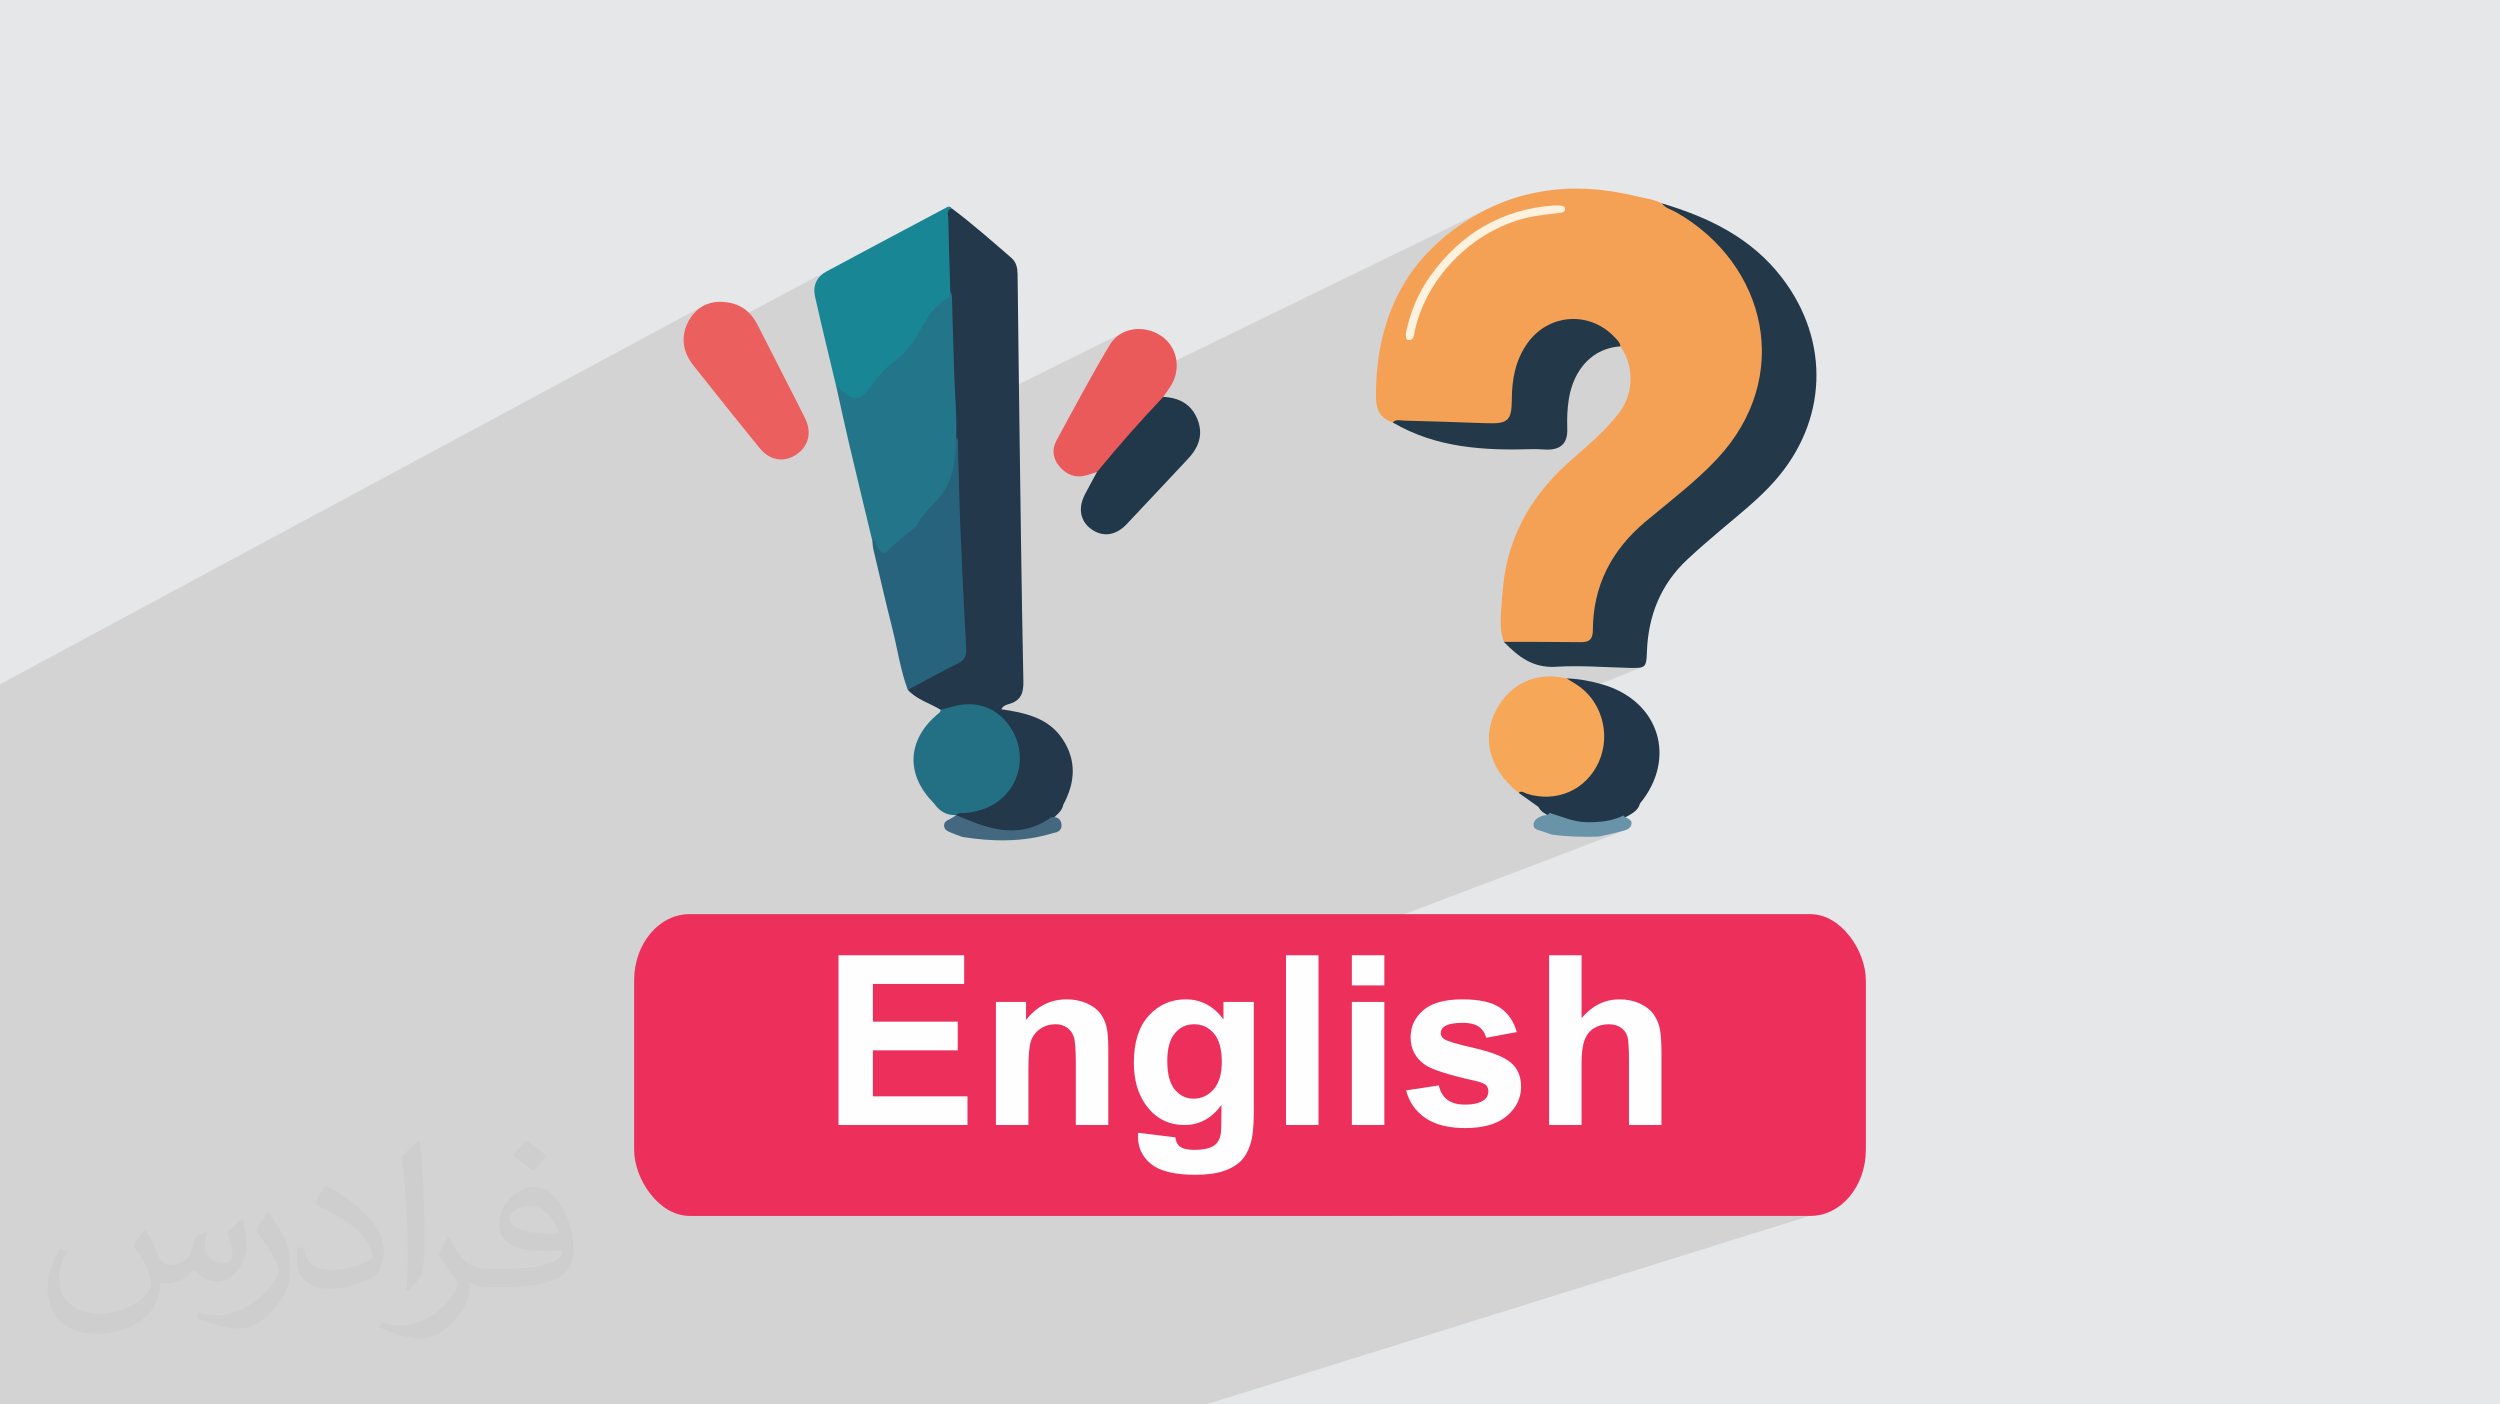
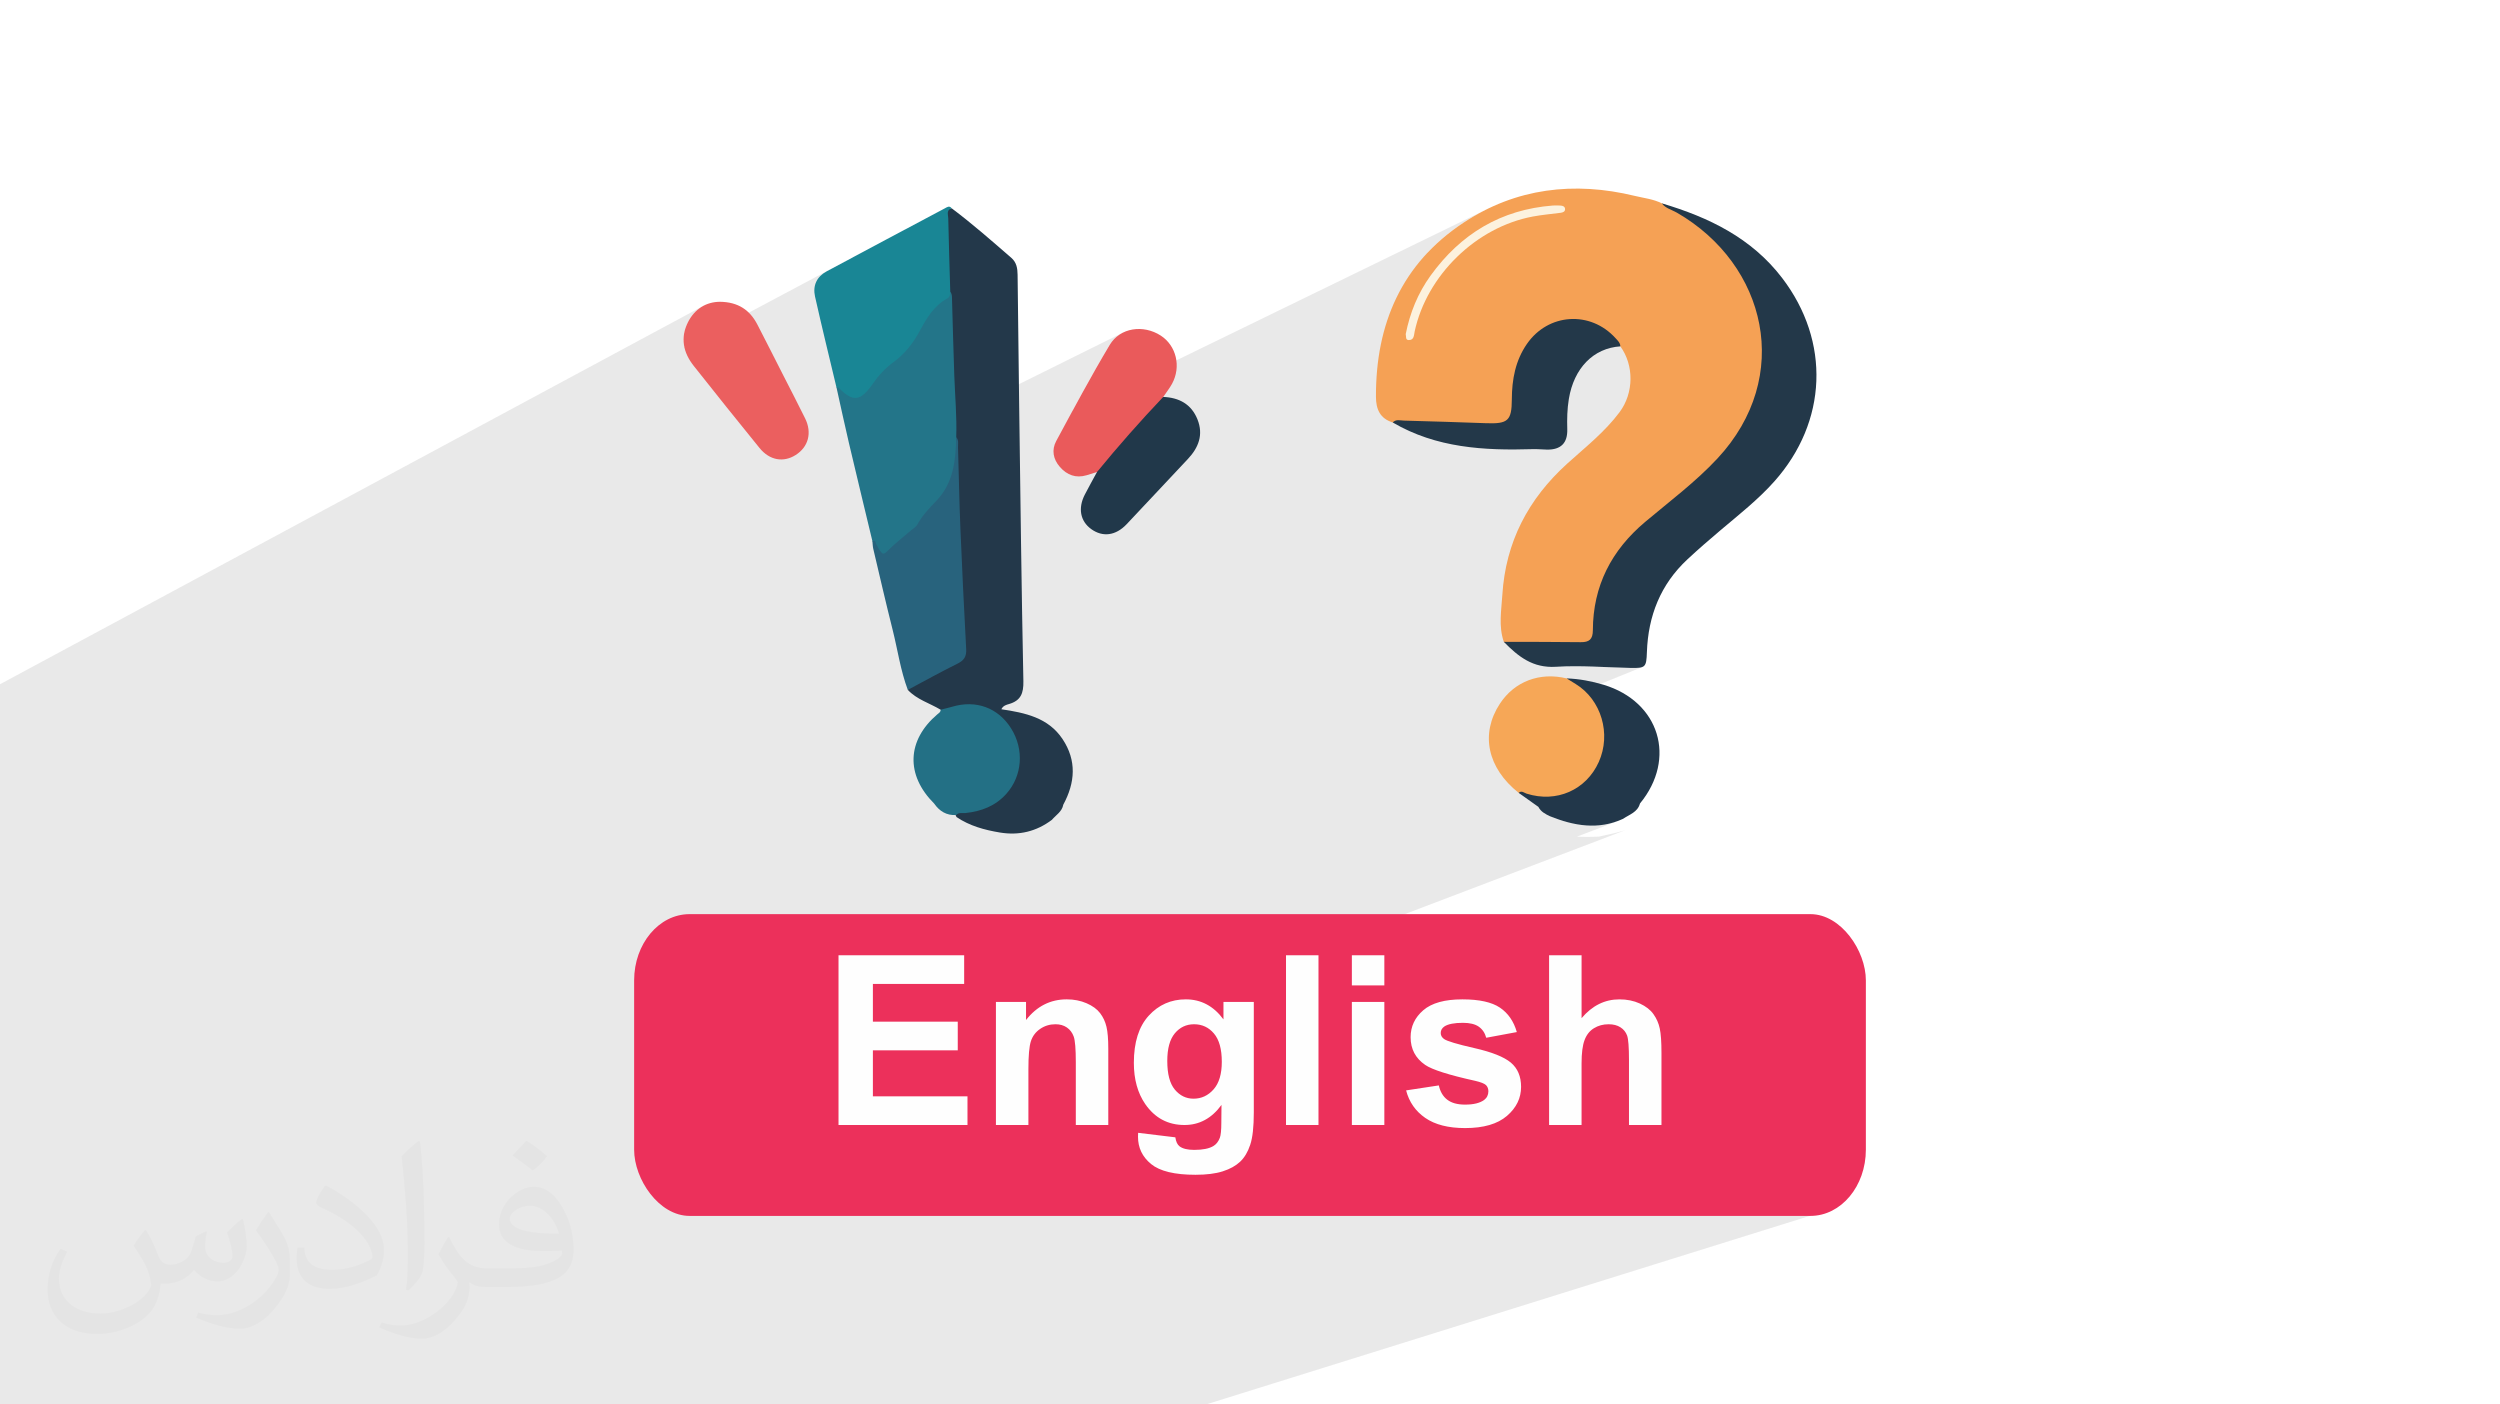
<svg xmlns="http://www.w3.org/2000/svg" xml:space="preserve" width="94.192mm" height="52.917mm" version="1.0" style="shape-rendering:geometricPrecision; text-rendering:geometricPrecision; image-rendering:optimizeQuality; fill-rule:evenodd; clip-rule:evenodd" viewBox="0 0 9404.92 5283.66">
  <defs>
    <style type="text/css">
   
    .fil18 {fill:#EC305B}
    .fil19 {fill:#FEFEFE;fill-rule:nonzero}
    .fil11 {fill:#F6A757;fill-rule:nonzero}
    .fil3 {fill:#F5A155;fill-rule:nonzero}
    .fil9 {fill:#EB5F5F;fill-rule:nonzero}
    .fil10 {fill:#EA5A5B;fill-rule:nonzero}
    .fil17 {fill:#FCF2DE;fill-rule:nonzero}
    .fil16 {fill:#6893A9;fill-rule:nonzero}
    .fil15 {fill:#456881;fill-rule:nonzero}
    .fil7 {fill:#198695;fill-rule:nonzero}
    .fil6 {fill:#237589;fill-rule:nonzero}
    .fil12 {fill:#237085;fill-rule:nonzero}
    .fil8 {fill:#28637D;fill-rule:nonzero}
    .fil5 {fill:#233849;fill-rule:nonzero}
    .fil4 {fill:#23384A;fill-rule:nonzero}
    .fil13 {fill:#21384A;fill-rule:nonzero}
    .fil14 {fill:#22374A;fill-rule:nonzero}
    .fil2 {fill:#373435;fill-opacity:0.031}
    .fil1 {fill:#2B2A29;fill-opacity:0.102}
    .fil0 {fill:#E6E7E8}
   
  </style>
  </defs>
  <g id="Layer_x0020_1">
-     <polygon class="fil0" points="-0,0 9404.92,0 9404.92,5283.66 -0,5283.66 " />
    <polygon class="fil1" points="6177.74,2509.54 5960.06,2597.65 5961.03,2598.46 5975.57,2613.19 5988.63,2629.16 6000.16,2646.21 6010.11,2664.21 6018.45,2683.03 6025.14,2702.52 6030.14,2722.56 6033.41,2743.02 6034.9,2763.76 6034.58,2784.62 6032.42,2805.51 6028.36,2826.27 6022.37,2846.77 6014.41,2866.87 6004.75,2885.98 5993.69,2903.72 5981.3,2920.06 5967.7,2934.94 5952.97,2948.33 5937.21,2960.18 5920.51,2970.46 5902.95,2979.14 5821.42,3010.93 5822.12,3010.94 5829.94,3010.56 5849.88,3008.07 5869.38,3003.79 5888.35,2997.83 5788.13,3036.86 5791.12,3041.96 5795.66,3047.69 5800.77,3052.69 5806.37,3057.09 5812.35,3061.01 5816.08,3063.12 5829.23,3058.02 5826.66,3061.79 5823.57,3064.31 5820.66,3065.61 5825.08,3067.88 5831.63,3071.06 5848.57,3077.57 5865.51,3083.56 5882.48,3088.97 5899.48,3093.75 5916.49,3097.83 5933.53,3101.17 5950.6,3103.68 5967.7,3105.34 5984.83,3106.07 6001.99,3105.82 6009.91,3105.22 6107.22,3067.95 6099.05,3071.81 6090.8,3075.27 6013.28,3104.97 6019.19,3104.52 6036.42,3102.13 6053.71,3098.6 6071.02,3093.84 6088.38,3087.82 5932.31,3147.51 5937.04,3147.68 5948.1,3147.96 5959.19,3148.13 5970.26,3148.18 5981.35,3148.14 5992.44,3147.99 6003.53,3147.75 6014.63,3147.42 6024.85,3145.1 6035.08,3142.85 6045.32,3140.61 6055.55,3138.34 6065.76,3136 6075.93,3133.57 6086.07,3130.97 6096.14,3128.17 6102.37,3126.5 6108.81,3124.79 6115.21,3122.81 4878.36,3593.65 4960.11,3593.65 4960.11,3641.04 5085.7,3593.65 5207.88,3593.65 5207.88,3706.91 4960.11,3798.71 4960.11,3815.78 5085.7,3769.34 5207.88,3769.34 5207.88,3820.31 5827.7,3593.65 5949.87,3593.65 5949.87,3799.19 6033.45,3769.49 6042.8,3766.45 6052.34,3763.96 6062.05,3762.02 6071.95,3760.64 6082.01,3759.81 6092.27,3759.53 6102.78,3759.77 6113.03,3760.51 6123.01,3761.72 6132.74,3763.43 6142.19,3765.63 6151.38,3768.31 6160.3,3771.48 6168.96,3775.13 6177.23,3779.22 6184.97,3783.56 6192.18,3788.16 6198.86,3793.03 6205.02,3798.17 6210.66,3803.58 6215.78,3809.28 6220.38,3815.26 6224.56,3821.42 6228.39,3827.76 6231.87,3834.25 6234.99,3840.92 6237.78,3847.74 6240.2,3854.73 6242.29,3861.9 6244.03,3869.23 6245.53,3877.15 6246.84,3886.09 6247.94,3896.04 6248.84,3907.02 6249.53,3919.01 6250.03,3932.01 6250.32,3946.04 6250.42,3961.08 6250.42,4232.19 5224.51,4574.19 6770.1,4574.19 6795.49,4572.91 6820.16,4569.11 6844,4562.94 4536.44,5283.66 3096.31,5283.66 2834.4,5283.66 2533.3,5283.66 2286.3,5283.66 2187.79,5283.66 2092.48,5283.66 1997.11,5283.66 1971.86,5283.66 1967.55,5283.66 1937.24,5283.66 1845.22,5283.66 1825.76,5283.66 1772.57,5283.66 1765.12,5283.66 1615.42,5283.66 1558.2,5283.66 1484.8,5283.66 1471.48,5283.66 1451.59,5283.66 1340.27,5283.66 1305,5283.66 1282.78,5283.66 1261.51,5283.66 1206.24,5283.66 1091.29,5283.66 1020.86,5283.66 990.52,5283.66 952.29,5283.66 821.14,5283.66 736.39,5283.66 705.2,5283.66 686.25,5283.66 669.99,5283.66 606.44,5283.66 592.1,5283.66 572.31,5283.66 504.93,5283.66 423.64,5283.66 406.17,5283.66 266.26,5283.66 234.23,5283.66 155.87,5283.66 124.2,5283.66 54.74,5283.66 -0,5283.66 -0,5275.66 -0,5253.77 -0,5239.3 -0,5238.99 -0,5147.82 -0,5143.3 -0,5053.25 -0,5027.6 -0,4891.04 -0,4788.05 -0,4786.23 -0,4751.16 -0,4741.33 -0,4734.96 -0,4715.06 -0,4679.36 -0,4651.49 -0,4620.54 -0,4619.11 -0,4609.67 -0,4609.36 -0,4608.52 -0,4606.53 -0,4602.76 -0,4602.33 -0,4600.43 -0,4598.94 -0,4593.83 -0,4549.81 -0,4536.4 -0,4494.53 -0,4327.79 -0,4326.83 -0,4325.72 -0,4267.99 -0,4259.26 -0,4249.33 -0,4140.08 -0,4125.95 -0,4117.34 -0,4081.7 -0,3945.45 -0,3926.69 -0,3900.91 -0,3897.28 -0,3785.95 -0,3736.81 -0,3734.08 -0,3728.87 -0,3687.52 -0,3680.24 -0,3672.11 -0,3670.28 -0,3664.04 -0,3655.63 -0,3640.79 -0,3639.6 -0,3630.72 -0,3614.51 -0,3601.58 -0,3584.88 -0,3578.64 -0,3453.59 -0,3414.51 -0,3407.64 -0,3363.17 -0,3345.71 -0,3264.03 -0,3245.54 -0,3217.39 -0,3135 -0,3134.28 -0,3123.17 -0,3106.78 -0,3068.37 -0,3067.54 -0,3065.63 -0,3061.21 -0,3016.88 -0,2973.9 -0,2948.28 -0,2944.09 -0,2754.52 -0,2737.28 -0,2712.2 -0,2687.46 -0,2686.96 -0,2683.86 -0,2676.42 -0,2676.18 -0,2676.07 -0,2676.06 -0,2676.04 -0,2600.64 -0,2574.08 2646.71,1150.2 2638.88,1154.68 2631.35,1159.76 2624.12,1165.44 2617.21,1171.71 2610.64,1178.57 2604.42,1186.03 2598.58,1194.11 2593.12,1202.79 2588.07,1212.07 2583,1223.03 2578.88,1233.91 2575.69,1244.73 2573.4,1255.45 2572.02,1266.09 2571.5,1276.65 2571.83,1287.11 2572.98,1297.48 2574.5,1305.35 3560.35,780.48 3557.17,782.27 3554.06,784 3200.69,972.13 3193,976.25 3179.12,983.67 3165.25,991.1 3151.38,998.52 3137.51,1005.95 3123.65,1013.38 3109.78,1020.81 3096.78,1028.99 3085.88,1038.38 3080.09,1045.32 3563.23,788.3 3558.59,793.1 3557.76,794.91 3573.57,786.5 3580.23,783.56 3557.4,795.71 3555.88,799.04 3554.59,805.75 3554.25,812.86 3554.36,820.01 3554.44,826.83 3554.29,843.83 3554.37,860.83 3554.66,877.82 3555.12,894.81 3555.74,911.79 3556.47,928.76 3557.29,945.75 3558.19,962.71 3559.13,979.69 3560.08,996.66 3561.02,1013.64 3561.92,1030.61 3562.75,1047.59 3563.48,1064.57 3564.09,1081.55 3564.55,1098.55 3565.47,1102.59 3565.58,1103.03 3574.93,1098.19 3565.93,1104.43 3566.47,1106.61 3567.46,1110.63 3568.38,1114.65 3569.16,1118.72 3569.73,1122.85 3570.01,1127.06 3569.93,1131.39 3569.35,1141.41 3568.89,1151.44 3568.52,1161.46 3568.26,1171.49 3568.08,1181.5 3568,1191.52 3568,1201.54 3568.07,1211.56 3568.22,1221.56 3568.43,1231.58 3568.7,1241.59 3569.02,1251.6 3569.4,1261.6 3569.82,1271.61 3570.27,1281.62 3570.76,1291.62 3571.27,1301.63 3571.81,1311.63 3572.37,1321.64 3572.93,1331.64 3573.51,1341.65 3574.08,1351.65 3574.65,1361.66 3575.2,1371.66 3575.74,1381.67 3576.26,1391.67 3576.75,1401.68 3577.19,1411.69 3577.61,1421.7 3577.98,1431.7 3578.31,1441.71 3578.58,1451.72 3578.85,1463.55 3579.08,1475.39 3579.3,1487.24 3579.51,1499.1 3579.73,1510.97 3579.97,1522.84 3580.26,1534.72 3580.59,1546.6 3580.99,1558.48 3581.46,1570.08 4223.36,1251.83 4211.97,1258.43 4201.32,1266.28 4191.48,1275.4 4182.59,1285.76 4174.73,1297.39 4168.12,1308.51 4161.53,1319.64 4154.98,1330.8 4148.46,1341.97 4141.97,1353.16 4135.5,1364.36 4129.06,1375.59 4122.64,1386.83 4116.25,1398.08 4109.89,1409.35 4103.54,1420.63 4097.22,1431.92 4090.91,1443.23 4084.63,1454.54 4078.36,1465.86 4072.1,1477.19 4065.86,1488.54 4059.64,1499.89 4053.43,1511.25 4047.23,1522.61 4041.05,1533.99 4034.87,1545.36 4034.51,1546.02 5599.28,784.29 5580.25,793.81 5561.33,803.92 5542.53,814.64 5523.86,825.96 5505.32,837.88 5483.95,852.5 5463.36,867.54 5443.55,882.99 5424.5,898.87 5406.22,915.15 5388.68,931.85 5371.9,948.94 5367.8,953.4 5625.22,828.71 5640.41,821.84 5655.84,815.41 5671.5,809.39 5687.42,803.81 5703.59,798.66 5720,793.94 5736.66,789.65 5753.57,785.8 5770.72,782.4 5788.13,779.42 5805.79,776.89 5823.7,774.81 5841.88,773.17 5845.42,772.95 5848.98,772.84 5852.53,772.8 5856.1,772.83 5859.67,772.92 5863.23,773.04 5866.8,773.19 5870.35,773.34 5873.58,773.62 5876.7,774.19 5879.61,775.12 5882.22,776.42 5884.44,778.18 5886.17,780.41 5887.31,783.17 5887.78,786.51 5887.49,789.88 5886.48,792.67 5884.86,794.95 5882.72,796.76 5880.16,798.17 5442,1008.73 5439.32,1011.84 5426.39,1027.83 5414.05,1044.26 5402.3,1061.08 5391.17,1078.28 5380.66,1095.84 5370.82,1113.73 5361.65,1131.95 5353.18,1150.47 5345.42,1169.26 5338.4,1188.3 5334.46,1200.42 6251.82,765.01 6257.55,771.56 6263.97,777.01 6270.93,781.6 6278.28,785.57 6285.86,789.16 6293.51,792.61 6301.1,796.16 6308.45,800.06 6339.43,819.01 6368.99,839.23 6397.11,860.65 6423.74,883.22 6448.89,906.87 6472.5,931.54 6494.56,957.16 6515.03,983.68 6533.9,1011.03 6551.13,1039.14 6566.7,1067.96 6580.58,1097.42 6592.73,1127.45 6603.14,1158.01 6611.79,1189.01 6618.63,1220.41 6623.65,1252.13 6626.82,1284.12 6628.1,1316.31 6627.48,1348.63 6624.92,1381.03 6620.4,1413.45 6613.89,1445.81 6605.36,1478.06 6594.79,1510.13 6582.15,1541.98 6567.41,1573.51 6550.55,1604.68 6531.53,1635.42 6510.34,1665.68 6486.94,1695.37 6461.31,1724.46 6445.63,1740.94 6429.64,1757.07 6413.37,1772.87 6396.85,1788.37 6380.1,1803.62 6363.16,1818.64 6346.04,1833.45 6328.79,1848.12 6311.42,1862.65 6293.97,1877.08 6276.46,1891.44 6258.92,1905.76 6241.39,1920.09 6223.89,1934.46 6206.43,1948.88 6189.07,1963.4 6177.33,1973.5 6165.94,1983.77 6154.88,1994.19 6144.17,2004.77 6133.81,2015.52 6123.8,2026.42 6114.13,2037.5 6104.83,2048.73 6095.87,2060.13 6087.27,2071.7 6079.03,2083.44 6071.15,2095.35 6063.64,2107.42 6056.48,2119.67 6049.7,2132.09 6043.28,2144.69 6037.23,2157.46 6031.56,2170.41 6026.26,2183.53 6021.33,2196.84 6016.79,2210.32 6012.63,2223.98 6008.84,2237.83 6005.44,2251.86 6002.42,2266.08 5999.8,2280.48 5997.56,2295.06 5995.72,2309.83 5994.27,2324.79 5993.22,2339.95 5992.56,2355.28 5992.3,2370.82 5991.62,2382.6 5989.64,2392.37 5986.29,2400.23 5981.49,2406.34 5975.19,2410.82 5937.76,2426.25 5955.05,2425.64 5970.05,2423.69 5981.59,2420 5784.12,2501.3 5793.64,2503.89 5807.61,2506.6 5822.19,2508.29 5837.41,2508.95 5853.33,2508.49 5870.82,2507.54 5888.33,2506.9 5905.86,2506.53 5923.39,2506.4 5940.96,2506.48 5958.52,2506.73 5976.09,2507.14 5993.68,2507.68 6011.27,2508.31 6028.86,2509 6046.46,2509.72 6064.05,2510.44 6081.64,2511.14 6099.24,2511.78 6116.82,2512.33 6134.39,2512.77 6152.95,2512.89 6167.2,2512.01 " />
    <path class="fil2" d="M548.54 4627.69c17.95,27.21 29.6,53.36 40.96,82.43 8.45,16.91 12.93,48.09 52.57,48.09 11.61,0 28.28,-3.42 43.06,-11.61 16.63,-8.73 29.32,-21.94 35.94,-42l15.85 -53.36 38.57 -19.02 2.64 2.64c-5.27,20.09 -6.59,39.36 -6.59,54.43 0,44.63 38.57,61.56 69.22,61.56 17.95,0 34.09,-8.73 34.09,-25.11 0,-21.13 -8.98,-57.06 -20.62,-89.29 17.95,-17.95 35.94,-35.94 56.53,-50.47l3.17 1.6c8.98,38.04 14,75.56 14,100.66 0,24.57 -10.83,51.79 -19.81,69.49 -18.49,34.87 -51.25,62.62 -90.87,62.62 -30.1,0 -63.65,-15.07 -86.66,-43.06l-1.32 0c-21.66,26.96 -55.22,51.25 -108.86,51.25l-16.63 0c-2.64,35.41 -10.29,60.49 -21.94,82.95 -31.95,62.34 -126.81,106.47 -216.1,106.47 -124.17,0 -186.51,-71.59 -186.51,-166.96 0,-58.91 19.27,-113.6 48.88,-152.42l24.29 10.04c-18.49,35.41 -30.91,68.68 -30.91,101.45 0,89.29 72.66,131.83 156.4,131.83 77.68,0 173.83,-49.41 191.28,-106.72 -6.59,-62.62 -30.1,-91.93 -66.04,-148.99 10.83,-19.02 24.83,-38.04 42.28,-58.38l3.17 0 0 0 0 0 -0.02 -0.09zm1432.13 -336.04c26.15,16.39 51.79,35.66 76.87,57.85 -14,19.81 -31.45,37.79 -53.11,53.64 -25.11,-20.34 -50.19,-37.79 -75.84,-56.27 17.42,-19.55 34.62,-38.29 52.04,-55.22l0 0 0 0 0 0 0 0 0 0 0.03 0zm13.47 244.11c-42.28,0 -76.87,27.75 -76.87,48.34 0,44.13 84.53,57.85 185.72,57.31 -12.68,-51.79 -57.06,-105.68 -108.86,-105.68l0.01 0.03zm-94.86 236.19c54.96,0 103.04,-1.6 139.74,-10.83 40.96,-10.29 75.56,-30.91 75.56,-45.17 0,-3.7 0,-8.19 -1.32,-11.89 -22.98,2.11 -49.41,2.11 -72.38,2.11 -74.49,0 -131.55,-16.91 -154.02,-58.66 -5.55,-11.61 -9.51,-24.57 -9.51,-39.36 0,-40.43 17.42,-79.79 48.09,-107 25.61,-22.45 53.89,-36.44 82.67,-36.44 52.04,0 93.51,41.75 122.57,107.54 15.85,35.94 26.68,77.4 26.68,129.72 0,34.87 -9.51,64.19 -31.17,85.85 -40.43,39.11 -114.92,53.89 -229.04,53.89l-51.79 0 0 0 -13.47 0c-28.28,0 -48.62,-5.02 -64.72,-17.42l-2.64 0c0.79,6.59 1.32,12.93 1.32,19.02 0,25.61 -8.45,58.38 -25.61,84.53 -50.72,75.3 -105.68,108.04 -153.24,108.04 -48.09,0 -107,-18.49 -160.11,-42.54l9.51 -18.49c17.17,7.13 40.96,11.89 73.7,11.89 85.85,0 198.66,-82.43 212.66,-163 -3.17,-6.59 -8.98,-15.32 -17.17,-24.57 -25.11,-29.85 -40.96,-54.68 -55.75,-80.83 12.68,-25.11 24.29,-45.17 35.13,-63.4l4.49 -0.53c36.72,74.77 69.99,117.55 144.23,117.55l11.61 0 0 0 53.89 0 0 0 0 0 0 0 0 0 0 0 0.09 0.01zm-371.98 79c6.34,-34.34 6.87,-72.91 6.87,-108.86l0 -53.36c0,-99.6 -12.68,-244.36 -22.98,-338.68 17.95,-19.27 43.06,-42 62.87,-57.31l5.81 1.6c13.47,118.62 16.63,256 16.63,383.06 0,33.3 -1.32,65.79 -4.49,89.55 -1.85,30.1 -19.27,52.83 -56.53,87.7l-8.19 -3.7zm-382.8 -157.19c1.85,46.77 24.83,83.49 105.15,83.49 49.93,0 92.19,-12.93 138.96,-35.13 8.45,-3.7 12.93,-8.73 12.93,-12.93 0,-29.32 -22.45,-68.15 -60.23,-103.55 -36.72,-33.3 -85.34,-62.62 -130.76,-82.18 -15.6,-6.59 -20.62,-13.47 -20.62,-20.09 0,-13.47 17.95,-41.75 32.77,-62.09l5.02 -0.53c52.04,27.21 110.17,67.64 153.24,112.53 39.11,41.47 63.4,83.49 63.4,129.19 0,33.81 -10.29,65.51 -26.96,95.11 -57.06,28.79 -117.83,50.72 -178.06,50.72 -73.17,0 -123.1,-34.34 -123.1,-114.92 0,-8.73 0,-22.19 3.17,-39.64l25.11 0 0 0 0 0 0 0 0 0 0 0 -0.02 0zm-132.37 -132.9l45.45 73.45c16.63,27.21 32.23,56.81 32.23,103.55l0 59.7c0,48.34 -30.91,100.13 -80.83,151.38 -39.11,34.62 -73.7,49.41 -105.68,49.41 -47.55,0 -101.98,-14.79 -164.85,-41.75l7.13 -18.49c19.81,5.27 42.79,9.77 71.06,9.77 90.36,-0.53 182.8,-66.57 225.08,-147.15 5.02,-9.26 6.87,-17.95 6.87,-24.04 0,-9.26 -5.02,-19.55 -8.98,-28.79 -22.98,-43.31 -48.62,-82.95 -76.87,-119.68 14.79,-23.25 29.6,-45.7 45.7,-67.9l3.7 0.53 0 0 0 0 0 0 0 0 0 0 -0.02 0.01z" />
    <g id="_2299113947232">
      <path class="fil3" d="M5657.31 2414.55c-20.22,-58.27 -9.2,-118.05 -5.54,-176.7 12.31,-198.1 96.88,-360.41 244.13,-493.74 68.14,-61.71 141.5,-119.13 197.09,-193.79 53.78,-72.2 54.4,-176.42 2.72,-247.33 -11.44,-9.49 -23.69,-17.83 -34.71,-28.04 -113.75,-105.4 -273.4,-69.6 -331.97,74.32 -18.07,44.42 -28.25,90.43 -26.34,138.86 0.85,21.63 1.3,43.62 -6.95,64.31 -13.59,34.03 -39.1,50.2 -75.76,50.65 -123.31,1.51 -246.36,-2.62 -368.98,-16.45 -4.19,-0.47 -7.97,0.96 -11.67,2.66 -47.66,-14.91 -62.92,-49.34 -63.07,-96.76 -0.91,-274.1 96.95,-501.06 329.06,-654.67 197.13,-130.46 416.3,-156.46 645.08,-100.86 34,8.26 69.53,11.78 101.41,27.99 146.52,57.51 253.72,158.98 325.25,297.48 108.24,209.56 72.13,464.33 -82.42,642.96 -87.91,101.62 -194.67,180.96 -296.36,266.18 -121.89,102.15 -187.09,229.71 -194.26,387.88 -2.59,56.99 -11.76,66.33 -67.89,66.8 -76.03,0.64 -152.08,0.1 -228.12,0.22 -17.96,0.03 -35.24,-1.88 -50.7,-11.97z" />
      <path class="fil4" d="M3580.21 783.54c77.78,58.31 150.66,122.54 224.07,186.13 19.9,17.24 23.63,39.35 23.88,63.95 1.7,165.74 3.69,331.47 5.98,497.19 4.73,343.92 8.75,687.83 15.79,1031.7 0.92,45.5 -9.62,73.14 -54.05,86.03 -9.73,2.83 -21.89,5.7 -28.84,19.61 88.97,13.33 176.08,31.14 230.02,111.88 54.06,80.94 47.83,164.27 2.94,247.25 -4.68,26.17 -27.37,38.77 -42.8,56.89 -58.42,44 -123.68,59.73 -195.79,47.71 -57.75,-9.63 -113.46,-24.76 -162.77,-57.99 -2.55,-3.18 -3.74,-6.85 -3.64,-10.92 10.98,-18.62 30.55,-13.77 46.96,-16.36 116.24,-18.36 189.72,-99.4 182.62,-208 -7.71,-117.84 -114.98,-203.69 -229.49,-171.7 -18.09,5.05 -36.95,18.49 -56.6,2.94 -41.22,-24.72 -89.27,-38.1 -123.37,-74.58 10.59,-20.15 30.8,-28.39 48.95,-38.94 40.95,-23.81 83.97,-43.75 125.24,-67.06 23.53,-13.3 33.94,-30.82 32.51,-57.43 -3.86,-72.11 -4.12,-144.6 -9.94,-216.33 -6.67,-82.05 -5.87,-164.24 -10.35,-246.25 -5.01,-91.76 -12.39,-183.94 -7.8,-276.17 0.88,-17.67 -2.05,-34.72 -6.86,-51.6 -7.21,-63.05 -6.73,-126.72 -8.27,-189.76 -2.57,-106.78 -15.41,-213.37 -8.66,-320.34 0.74,-11.69 -3.07,-21.99 -5.37,-32.84 -2.02,-90.63 -11.57,-181.01 -10.11,-271.72 0.28,-17.42 -5.04,-42.25 25.77,-43.28z" />
      <path class="fil5" d="M5657.31 2414.55c96.41,0.32 192.82,0.03 289.22,1.3 32.35,0.42 45.64,-10.78 45.77,-45.03 0.61,-166.73 69.75,-300.48 196.77,-407.42 92.34,-77.74 189.49,-150.02 272.24,-238.94 285.43,-306.73 185.06,-729.28 -152.86,-924.4 -19.16,-11.06 -42.42,-15.9 -56.63,-35.05 176.28,52.4 337.23,129.89 452.36,280.53 182.6,238.88 170.71,541.01 -29.2,765.56 -60.83,68.32 -132.53,124.51 -202.02,183.24 -42.52,35.93 -84.67,72.4 -125.36,110.37 -100.84,94.09 -147.31,212.44 -152.02,348.7 -1.96,57.04 -5.41,60.51 -61.18,59.35 -93.72,-1.96 -187.84,-10.17 -281.06,-4.27 -86.83,5.5 -142.2,-38.81 -196.02,-93.94z" />
      <path class="fil6" d="M3574.93 1098.19c6.55,7.04 6.21,15.87 6.45,24.59 2.83,96.92 5.25,193.86 8.67,290.77 2.72,76.99 9.99,153.85 7.25,231.01 12.17,105.17 -9.47,198.03 -90.43,273.6 -36.7,34.25 -60.51,80.71 -102.13,111.88 -21.57,16.16 -43.96,32.16 -62.88,52.16 -15.74,16.63 -29.04,6.03 -40.25,-7.5 -9.51,-11.45 -8.41,-28.42 -19.71,-39.07 -29.49,-123.05 -59.33,-246.02 -88.31,-369.2 -16.2,-68.86 -30.95,-138.06 -46.35,-207.12 3.76,-19.98 12.74,-5.93 17.85,-1.88 49.88,39.54 69,36.55 107.39,-15.87 26.49,-36.18 56.53,-69.37 92.85,-95.96 36.08,-26.42 62.46,-61.09 82.15,-99.92 30.49,-60.1 71.39,-110.05 127.46,-147.5z" />
      <path class="fil7" d="M3574.93 1098.19c-0.63,10.06 -1.57,19.3 -12.27,25.19 -49.21,27.1 -76.26,72.93 -101.9,120.36 -24.98,46.21 -55.92,86.79 -99.65,118.71 -29.55,21.56 -56.13,49.91 -76.96,80.12 -46.52,67.44 -75.19,72.18 -130.58,14.5 -0.64,-0.67 -4.16,1.44 -6.33,2.25 -27.25,-114.67 -55.52,-229.12 -81.21,-344.15 -8.99,-40.26 6.3,-74.25 43.75,-94.35 147.88,-79.32 296.07,-158.06 444.28,-236.81 8.19,-4.33 17.29,-12.04 26.17,-0.44 -21.21,6.51 -13.22,24.3 -12.94,37.41 1.96,92.41 4.97,184.81 7.64,277.21z" />
      <path class="fil8" d="M3281.89 2035.63c13.95,-5.89 11.39,8.25 15.51,13.5 5.27,6.73 7.37,16.11 13.03,22.37 6.27,6.95 10.51,19.11 25.15,4.25 28.2,-28.62 60.28,-53.39 90.73,-79.8 8.4,-7.29 19.56,-13.15 24.57,-22.34 18.49,-33.92 44.33,-61.38 70.88,-88.72 65.35,-67.29 73.61,-152.9 75.53,-240.34 10.36,11.69 6.36,26.01 6.77,39.31 3.06,100.49 4.69,201.03 8.83,301.46 6.27,152.3 13.68,304.58 21.9,456.79 1.48,27.59 -7.96,42.29 -32.73,54.53 -63.13,31.2 -124.73,65.54 -186.95,98.62 -27.49,-73.43 -38.18,-151.12 -57.23,-226.69 -25.41,-100.88 -48.72,-202.29 -72.61,-303.57 -2.25,-9.53 -2.31,-19.58 -3.37,-29.39z" />
      <path class="fil9" d="M2708.25 1135.29c69.69,0.78 113.06,31.82 141.11,85.93 32.69,63.06 64.6,126.54 96.83,189.83 27.69,54.41 55.99,108.52 82.87,163.33 26.43,53.85 12.02,107.04 -35.59,137.21 -46.14,29.26 -98.14,20.45 -136.05,-26.18 -83.29,-102.46 -165.81,-205.56 -247.72,-309.12 -39.43,-49.84 -51.25,-105.6 -21.63,-164.23 25.83,-51.11 69.6,-76.31 120.18,-76.77z" />
      <path class="fil10" d="M4126.9 1775.66c-13.04,4.07 -26.03,8.32 -39.13,12.21 -40.44,12.03 -73.66,-0.73 -100.47,-31.27 -25.51,-29.04 -31.78,-64.04 -13.88,-97.31 65.45,-121.54 130.58,-243.41 201.31,-361.9 38.98,-65.32 126.61,-77.14 191.79,-35.07 58.78,37.96 77.79,116.9 42.7,181.38 -9.46,17.37 -22.02,33.06 -33.15,49.53 -5.98,27.44 -29.35,42.81 -45.71,62.32 -59.18,70.55 -122.91,137.2 -181.9,207.99 -5.49,6.59 -11.15,13.84 -21.55,12.14z" />
      <path class="fil11" d="M5713.14 2982.66c-117.95,-93.81 -144.96,-221.87 -70.69,-335.24 54.94,-83.84 149.97,-119.95 251.02,-95.36 110.5,38.09 165.21,131.44 149.75,255.53 -13.26,106.52 -105.94,194.55 -213.28,202.96 -42.06,3.3 -78.95,-14.11 -116.8,-27.9z" />
      <path class="fil12" d="M3538.48 2669.85c14.31,-3.62 28.79,-6.72 42.91,-10.96 90.11,-27.05 173.66,3.51 222.58,81.71 49.61,79.28 41.94,178.16 -17.74,245.25 -41.3,46.45 -94.36,66.35 -154.17,72.77 -11.94,1.29 -25.2,-3.53 -35.04,7.55 -36.21,2.07 -62.73,-14.45 -82.82,-43.23 -107.64,-107.51 -102.9,-238.01 12.28,-335.86 5.62,-4.77 12.72,-8.17 12,-17.21z" />
      <path class="fil5" d="M5239.33 1589.31c12.23,-13.11 28.09,-7.39 42.24,-7 102.95,2.76 205.9,5.92 308.81,9.74 82.24,3.05 96.78,-8.99 97.09,-89.8 0.29,-74.84 13.45,-145.74 56.74,-208.36 80.16,-115.99 238.95,-126.12 333.46,-21.6 8.07,8.91 17.63,17.18 18.03,30.71 -101.17,6.55 -174.61,81.56 -193.77,197.9 -6.19,37.66 -7.06,75.49 -5.89,113.65 1.61,52.53 -24.49,77.72 -76.58,76.84 -17.64,-0.31 -35.33,-2.32 -52.93,-1.76 -183.22,5.74 -363.37,-4.28 -527.2,-100.32z" />
      <path class="fil13" d="M4126.9 1775.66c79.63,-97.16 162.63,-191.36 249.16,-282.44 59.78,2.51 105.76,27.08 128.79,84.49 23.2,57.92 4.09,106.44 -36.66,149.61 -76.8,81.37 -152.85,163.45 -229.77,244.72 -41.13,43.45 -90.16,49.55 -133.37,18.28 -41.03,-29.69 -50.37,-78.32 -24.1,-129.4 14.76,-28.71 30.6,-56.85 45.96,-85.26z" />
      <path class="fil14" d="M5713.14 2982.66c11.04,-10.03 20.43,0.02 29.95,3.02 112.15,35.44 223.69,-13.28 271.32,-118.81 47.77,-105.92 9.78,-234.45 -86.81,-293.71 -11.41,-7.01 -22.76,-14.07 -34.14,-21.1 47.67,1.71 94.1,10.4 139.7,24.2 209.97,63.56 275.34,277.4 136.39,446.46 -8.87,32.94 -39.84,41.38 -63.77,57.73 -92.96,42.85 -183.89,26.61 -274.15,-9.41 -17.51,-8.44 -35.08,-16.93 -44.36,-35.66 -24.7,-17.57 -49.43,-35.15 -74.13,-52.74z" />
-       <path class="fil15" d="M3620.28 3148.5c-13.91,-5.18 -28.09,-9.74 -41.66,-15.71 -12.33,-5.41 -26.9,-10.19 -27.07,-27.19 -0.15,-15.28 12.79,-19.58 23.97,-25.26 7.54,-3.82 14.36,-9.07 21.5,-13.68 52.92,21.18 104.6,44.67 162.1,53.71 72.92,11.42 137.65,-3.94 197.01,-46.26 19.98,-2.03 34.3,5.51 37,26.2 2.83,21.47 -10.77,30.59 -30.14,33.3 -112.94,34.93 -227.46,33.38 -342.72,14.89z" />
-       <path class="fil16" d="M5837.64 3139.61c-12.47,-4.26 -25.07,-8.18 -37.39,-12.86 -13.08,-4.97 -32.13,-5.45 -31.15,-24.93 0.9,-18.08 16.62,-25.76 31.86,-32.34 9.36,-4.03 22.22,0.56 28.28,-11.45 46.32,13.41 90.26,34.66 140.35,35.06 47.88,0.38 94.18,-3.42 137.64,-25.13 9.01,12.21 34.35,11.88 30.15,32.99 -4,20.12 -25.13,22.59 -41.24,27.24 -26.78,7.74 -54.3,12.96 -81.51,19.24 -59.21,2.04 -118.22,0.25 -176.99,-7.81z" />
      <path class="fil17" d="M5288.29 1256.93c15.86,-80.35 45.89,-154.11 93.38,-219.89 113.42,-157.2 265.05,-248.78 460.2,-263.87 9.44,-0.72 19,-0.23 28.48,0.17 8.68,0.38 17.16,3.46 17.42,13.17 0.27,9.81 -8.15,12.87 -16.82,14.01 -34.9,4.57 -70.09,7.57 -104.63,14.07 -213.21,40.08 -398.73,221.11 -444.35,432.21 -2.97,13.7 -1.57,32.99 -22.59,32.47 -13.25,-0.33 -8.52,-14.36 -11.09,-22.34z" />
      <g>
        <rect class="fil18" x="2385.61" y="3438.94" width="4633.7" height="1135.25" rx="208.52" ry="249.2" />
        <path class="fil19" d="M3154.49 4232.19l0 -638.54 472.65 0 0 107.92 -343.35 0 0 141.8 319.27 0 0 107.91 -319.27 0 0 173.01 355.84 0 0 107.92 -485.15 0zm1014.88 0l-122.19 0 0 -235.88c0,-49.94 -2.68,-82.2 -7.87,-96.76 -5.35,-14.72 -13.83,-26.01 -25.72,-34.18 -11.89,-8.18 -26.16,-12.19 -42.81,-12.19 -21.41,0 -40.58,5.79 -57.52,17.39 -17.08,11.58 -28.69,27.05 -34.93,46.07 -6.4,19.17 -9.52,54.55 -9.52,106.27l0 209.28 -122.18 0 0 -462.85 113.26 0 0 67.93c40.58,-51.87 91.56,-77.74 153.24,-77.74 27.06,0 51.88,4.9 74.33,14.57 22.59,9.82 39.53,22.15 50.98,37.15 11.58,15.18 19.61,32.26 24.07,51.44 4.6,19.17 6.84,46.51 6.84,82.19l0 287.32zm112.21 29.44l140.02 16.94c2.38,16.5 7.73,27.79 16.06,34.03 11.74,8.78 30.02,13.23 54.99,13.23 31.96,0 55.9,-4.76 71.95,-14.42 10.69,-6.39 18.87,-16.64 24.37,-30.91 3.71,-10.1 5.64,-28.99 5.64,-56.18l0.6 -67.63c-36.86,50.38 -83.23,75.51 -139.12,75.51 -62.14,0 -111.48,-26.31 -147.76,-78.78 -28.53,-41.47 -42.81,-93.2 -42.81,-154.88 0,-77.59 18.73,-136.74 56.04,-177.62 37.31,-40.87 83.84,-61.39 139.43,-61.39 57.22,0 104.49,25.12 141.65,75.37l0 -65.55 114.16 0 0 414.99c0,54.55 -4.45,95.43 -13.52,122.32 -8.93,27.05 -21.56,48.16 -37.91,63.61 -16.21,15.32 -37.9,27.5 -65.09,36.12 -27.21,8.78 -61.54,13.09 -103.01,13.09 -78.48,0 -134.08,-13.53 -166.92,-40.43 -32.85,-27.05 -49.2,-61.1 -49.2,-102.56 0,-4.01 0.14,-9.07 0.44,-14.86zm109.69 -270.22c0,49.05 9.53,84.86 28.4,107.61 19.02,22.74 42.51,34.19 70.29,34.19 29.72,0 55,-11.74 75.52,-35.08 20.66,-23.34 30.91,-57.82 30.91,-103.6 0,-47.87 -9.82,-83.38 -29.58,-106.57 -19.62,-23.19 -44.59,-34.78 -74.77,-34.78 -29.28,0 -53.36,11.44 -72.38,34.18 -18.87,22.75 -28.4,57.37 -28.4,104.05zm446.65 240.79l0 -638.54 122.18 0 0 638.54 -122.18 0zm247.76 -525.28l0 -113.26 122.18 0 0 113.26 -122.18 0zm0 525.28l0 -462.85 122.18 0 0 462.85 -122.18 0zm204.07 -130.2l123.07 -18.72c5.2,23.62 15.76,41.62 31.81,53.8 15.91,12.33 38.35,18.43 67.03,18.43 31.66,0 55.45,-5.8 71.5,-17.38 10.7,-8.18 16.06,-19.18 16.06,-32.86 0,-9.22 -2.98,-16.94 -8.78,-23.04 -6.09,-5.8 -19.77,-11.3 -40.87,-16.2 -98.84,-21.86 -161.43,-41.78 -187.89,-59.76 -36.7,-25.12 -54.99,-59.9 -54.99,-104.34 0,-40.28 15.91,-74.02 47.57,-101.37 31.65,-27.35 80.71,-41.03 147.15,-41.03 63.31,0 110.43,10.4 141.2,31.07 30.76,20.8 52.02,51.42 63.62,92l-115.05 21.41c-4.91,-18.14 -14.42,-32.1 -28.24,-41.78 -13.83,-9.66 -33.59,-14.41 -59.31,-14.41 -32.4,0 -55.59,4.45 -69.71,13.53 -9.37,6.38 -13.97,14.71 -13.97,24.81 0,8.78 4.01,16.2 12.19,22.3 11.14,8.18 49.35,19.63 114.75,34.49 65.4,14.87 111.03,32.99 136.89,54.54 25.71,21.72 38.49,52.17 38.49,91.13 0,42.35 -17.68,78.92 -53.21,109.38 -35.37,30.47 -87.85,45.79 -157.41,45.79 -63.01,0 -112.96,-12.79 -149.82,-38.21 -36.7,-25.41 -60.79,-59.9 -72.09,-103.59zm660.1 -508.34l0 236.63c39.69,-47.12 87.25,-70.75 142.39,-70.75 28.39,0 53.96,5.2 76.69,15.61 22.75,10.55 39.84,23.78 51.42,40.13 11.6,16.21 19.48,34.2 23.64,53.97 4.3,19.76 6.39,50.37 6.39,91.85l0 271.11 -122.19 0 0 -244.06c0,-48.46 -2.38,-79.22 -6.99,-92.31 -4.74,-13.07 -13.08,-23.47 -24.96,-31.06 -11.89,-7.73 -26.75,-11.58 -44.74,-11.58 -20.51,0 -38.79,4.9 -55,14.87 -16.2,9.81 -27.94,24.66 -35.37,44.58 -7.59,19.77 -11.3,49.2 -11.3,88l0 231.57 -122.18 0 0 -638.54 122.18 0z" />
      </g>
    </g>
  </g>
</svg>